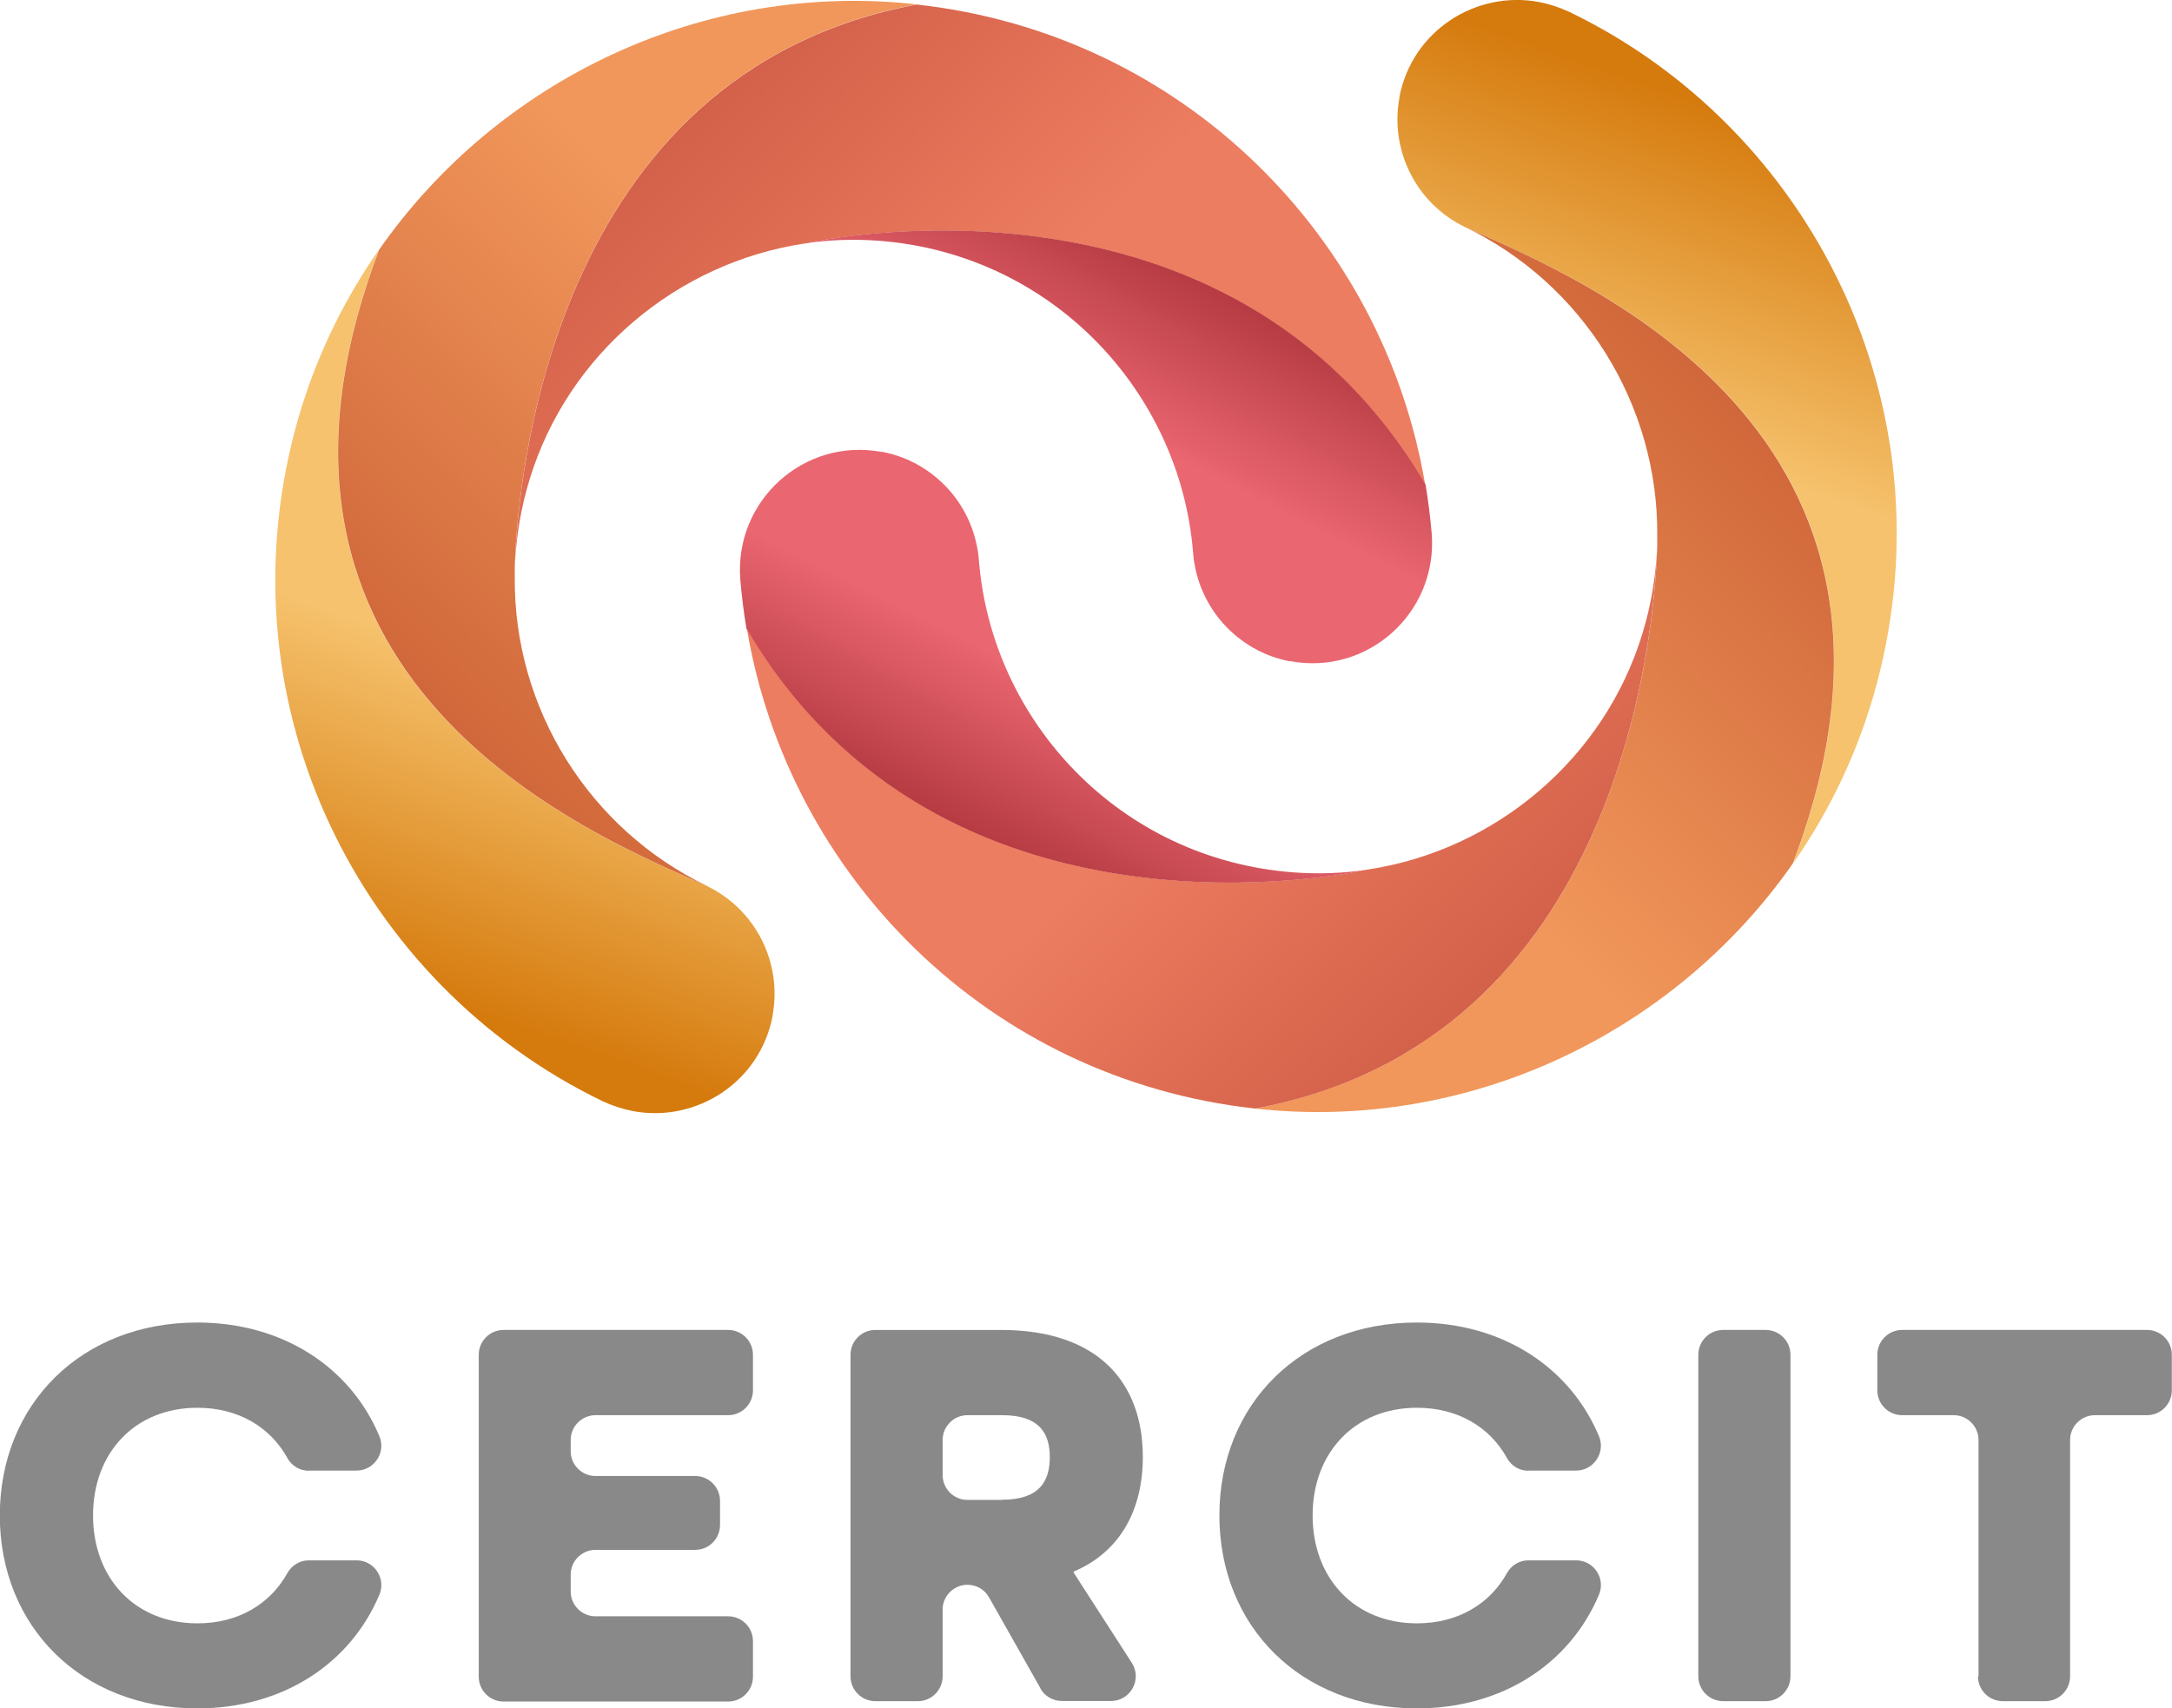
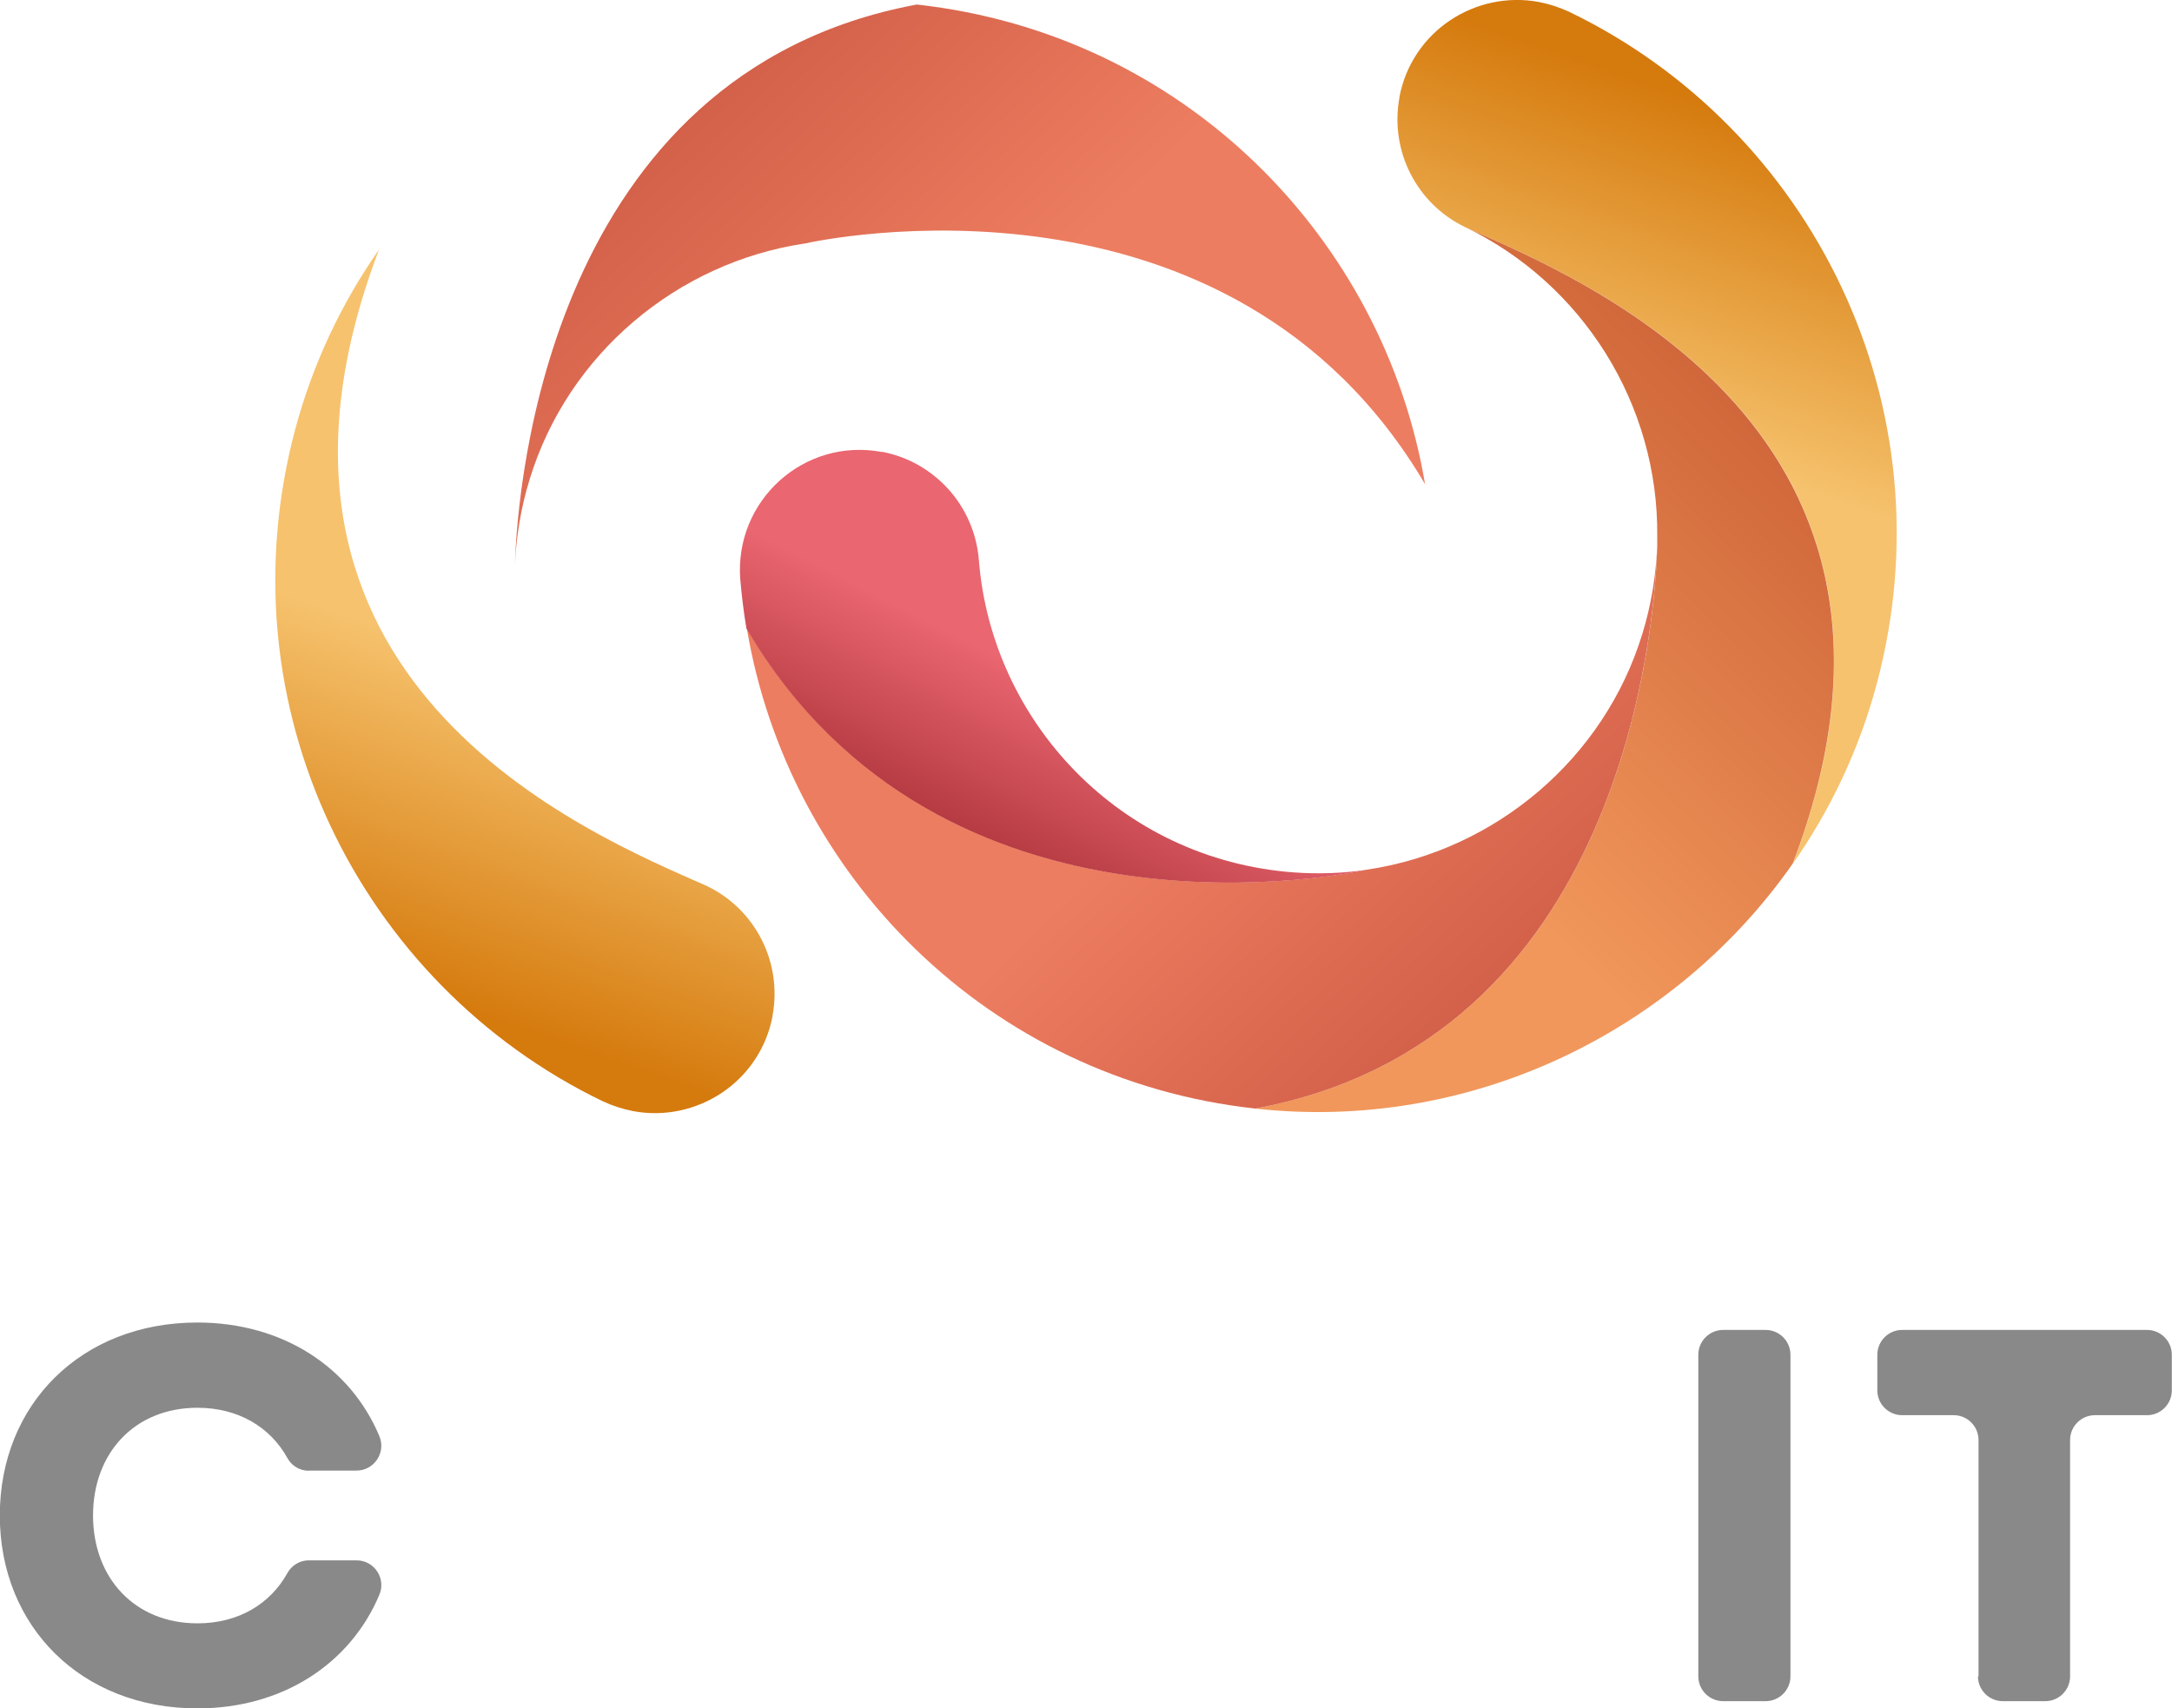
<svg xmlns="http://www.w3.org/2000/svg" xmlns:xlink="http://www.w3.org/1999/xlink" id="_レイヤー_2" viewBox="0 0 120 94.39">
  <defs>
    <style>.cls-1{fill:url(#_名称未設定グラデーション_203);}.cls-2{fill:url(#_名称未設定グラデーション_172);}.cls-3{fill:url(#_名称未設定グラデーション_191);}.cls-4{fill:url(#_名称未設定グラデーション_197);}.cls-5{fill:#888988;}.cls-6{fill:url(#_名称未設定グラデーション_197-2);}.cls-7{fill:url(#_名称未設定グラデーション_191-2);}.cls-8{fill:url(#_名称未設定グラデーション_172-2);}.cls-9{fill:url(#_名称未設定グラデーション_203-2);}</style>
    <linearGradient id="_名称未設定グラデーション_203" x1="2230.84" y1="4461.06" x2="2228.04" y2="4479.38" gradientTransform="translate(1461.97 4818.94) rotate(-169.4)" gradientUnits="userSpaceOnUse">
      <stop offset="0" stop-color="#f6c26d" />
      <stop offset="1" stop-color="#d57a0d" />
    </linearGradient>
    <linearGradient id="_名称未設定グラデーション_197" x1="2239.57" y1="4439.31" x2="2218.67" y2="4470.23" gradientTransform="translate(1461.97 4818.94) rotate(-169.4)" gradientUnits="userSpaceOnUse">
      <stop offset="0" stop-color="#f1975b" />
      <stop offset="1" stop-color="#c65830" />
    </linearGradient>
    <linearGradient id="_名称未設定グラデーション_191" x1="2226.91" y1="4426.22" x2="2248.03" y2="4441.62" gradientTransform="translate(1461.97 4818.94) rotate(-169.4)" gradientUnits="userSpaceOnUse">
      <stop offset="0" stop-color="#cb5742" />
      <stop offset="1" stop-color="#ed7d60" />
    </linearGradient>
    <linearGradient id="_名称未設定グラデーション_172" x1="2261.98" y1="4430.19" x2="2258.75" y2="4441.18" gradientTransform="translate(1461.97 4818.94) rotate(-169.4)" gradientUnits="userSpaceOnUse">
      <stop offset="0" stop-color="#aa3138" />
      <stop offset="1" stop-color="#ea6670" />
    </linearGradient>
    <linearGradient id="_名称未設定グラデーション_203-2" x1="-266.73" y1="332.41" x2="-269.53" y2="350.72" gradientTransform="translate(353.54 -239.8) rotate(10.6)" xlink:href="#_名称未設定グラデーション_203" />
    <linearGradient id="_名称未設定グラデーション_197-2" x1="-258.01" y1="310.66" x2="-278.91" y2="341.57" gradientTransform="translate(353.54 -239.8) rotate(10.6)" xlink:href="#_名称未設定グラデーション_197" />
    <linearGradient id="_名称未設定グラデーション_191-2" x1="-270.66" y1="297.56" x2="-249.55" y2="312.97" gradientTransform="translate(353.54 -239.8) rotate(10.6)" xlink:href="#_名称未設定グラデーション_191" />
    <linearGradient id="_名称未設定グラデーション_172-2" x1="-235.6" y1="301.54" x2="-238.83" y2="312.53" gradientTransform="translate(353.54 -239.8) rotate(10.6)" xlink:href="#_名称未設定グラデーション_172" />
  </defs>
  <g id="header">
    <g>
      <g>
        <path class="cls-5" d="M17.06,81.26c-.49,0-.95-.27-1.18-.7-.94-1.7-2.7-2.78-4.97-2.78-3.48,0-5.77,2.51-5.77,5.95s2.29,5.96,5.77,5.96c2.27,0,4.03-1.08,4.97-2.78,.24-.43,.69-.7,1.18-.7h2.64c.98,0,1.64,1,1.26,1.9-1.6,3.8-5.33,6.28-10.06,6.28-6.39,0-10.91-4.51-10.91-10.66s4.51-10.66,10.91-10.66c4.73,0,8.47,2.48,10.06,6.28,.38,.9-.29,1.9-1.26,1.9h-2.64Z" />
-         <path class="cls-5" d="M26.45,92.62v-17.77c0-.75,.61-1.37,1.37-1.37h12.41c.75,0,1.37,.61,1.37,1.37v1.97c0,.75-.61,1.37-1.37,1.37h-7.33c-.75,0-1.37,.61-1.37,1.37v.62c0,.75,.61,1.37,1.37,1.37h5.51c.75,0,1.37,.61,1.37,1.37v1.34c0,.75-.61,1.37-1.37,1.37h-5.51c-.75,0-1.37,.61-1.37,1.37v.93c0,.75,.61,1.37,1.37,1.37h7.33c.75,0,1.37,.61,1.37,1.37v1.97c0,.75-.61,1.37-1.37,1.37h-12.41c-.75,0-1.37-.61-1.37-1.37Z" />
-         <path class="cls-5" d="M57.49,93.29l-2.85-5.04c-.24-.43-.7-.69-1.19-.69h0c-.75,0-1.37,.61-1.37,1.37v3.69c0,.75-.61,1.37-1.37,1.37h-2.35c-.75,0-1.37-.61-1.37-1.37v-17.77c0-.75,.61-1.37,1.37-1.37h6.94c5.42,0,7.84,2.95,7.84,7.02,0,2.88-1.22,5.23-3.82,6.33v.06l3.21,4.98c.59,.91-.07,2.11-1.15,2.11h-2.71c-.49,0-.95-.26-1.19-.69Zm-2.12-10.43c2.04,0,2.63-1,2.63-2.35s-.6-2.32-2.63-2.32h-1.92c-.75,0-1.37,.61-1.37,1.37v1.94c0,.75,.61,1.37,1.37,1.37h1.92Z" />
-         <path class="cls-5" d="M84.44,81.26c-.49,0-.95-.27-1.18-.7-.94-1.7-2.7-2.78-4.97-2.78-3.48,0-5.77,2.51-5.77,5.95s2.29,5.96,5.77,5.96c2.27,0,4.03-1.08,4.97-2.78,.24-.43,.69-.7,1.18-.7h2.64c.98,0,1.64,1,1.26,1.9-1.6,3.8-5.33,6.28-10.06,6.28-6.39,0-10.91-4.51-10.91-10.66s4.51-10.66,10.91-10.66c4.73,0,8.47,2.48,10.06,6.28,.38,.9-.29,1.9-1.26,1.9h-2.64Z" />
        <path class="cls-5" d="M93.83,92.62v-17.77c0-.75,.61-1.37,1.37-1.37h2.35c.75,0,1.37,.61,1.37,1.37v17.77c0,.75-.61,1.37-1.37,1.37h-2.35c-.75,0-1.37-.61-1.37-1.37Z" />
        <path class="cls-5" d="M109.31,92.62v-13.06c0-.75-.61-1.37-1.37-1.37h-2.85c-.75,0-1.37-.61-1.37-1.37v-1.97c0-.75,.61-1.37,1.37-1.37h13.53c.75,0,1.37,.61,1.37,1.37v1.97c0,.75-.61,1.37-1.37,1.37h-2.88c-.75,0-1.37,.61-1.37,1.37v13.06c0,.75-.61,1.37-1.37,1.37h-2.35c-.75,0-1.37-.61-1.37-1.37Z" />
      </g>
      <g>
        <g>
          <path class="cls-1" d="M77.31,5.39c.69-3.69,4.23-5.93,7.71-5.28,.57,.11,1.13,.29,1.69,.55,13.38,6.46,21.06,21.77,16.99,37.08-.97,3.65-2.57,7.01-4.64,9.97,9.09-23.85-11.61-32.29-18.11-35.16-2.69-1.29-4.18-4.23-3.63-7.17Z" />
          <path class="cls-4" d="M80.94,12.55c6.5,2.87,27.2,11.32,18.11,35.16h0c-6.54,9.36-17.88,14.85-29.7,13.54,20.69-3.85,22.12-27.42,22.21-31.11,0-.06,0-.13,0-.19,0-.2,0-.31,0-.31,.08-7.3-4.13-13.98-10.63-17.1Z" />
          <path class="cls-3" d="M41.25,34.72c10.8,18.39,33.54,13.5,34.31,13.32,.02,0,.02,0,.02,0,7-1.06,13.04-6.08,15.16-13.03,.48-1.56,.73-3.12,.81-4.66-.14,4.29-1.87,27.12-22.2,30.9-14.77-1.63-25.81-12.91-28.09-26.54Z" />
          <path class="cls-2" d="M48.72,24.96c1.46,.27,2.74,1.03,3.69,2.08,.94,1.05,1.55,2.41,1.67,3.89,.7,8.92,7.79,16.55,17.39,17.27,1.38,.1,2.75,.05,4.08-.15-.76,.17-23.51,5.07-34.31-13.32-.15-.89-.26-1.8-.34-2.71-.34-4.35,3.51-7.85,7.81-7.05Z" />
        </g>
        <g>
          <path class="cls-9" d="M42.69,56.11c-.69,3.69-4.23,5.93-7.71,5.28-.57-.11-1.13-.29-1.69-.55-13.38-6.46-21.06-21.77-16.99-37.08,.97-3.65,2.57-7.01,4.64-9.97-9.09,23.85,11.61,32.29,18.11,35.16,2.69,1.29,4.18,4.23,3.63,7.17Z" />
-           <path class="cls-6" d="M39.06,48.95c-6.5-2.87-27.2-11.32-18.11-35.16h0C27.49,4.42,38.83-1.07,50.65,.24c-20.69,3.85-22.12,27.42-22.21,31.11,0,.06,0,.13,0,.19,0,.2,0,.31,0,.31-.08,7.3,4.13,13.98,10.63,17.1Z" />
          <path class="cls-7" d="M78.75,26.78c-10.8-18.39-33.54-13.5-34.31-13.32-.02,0-.02,0-.02,0-7,1.06-13.04,6.08-15.16,13.03-.48,1.56-.73,3.12-.81,4.66,.14-4.29,1.87-27.12,22.2-30.9,14.77,1.63,25.81,12.91,28.09,26.54Z" />
-           <path class="cls-8" d="M71.28,36.54c-1.46-.27-2.74-1.03-3.69-2.08-.94-1.05-1.55-2.41-1.67-3.89-.7-8.92-7.79-16.55-17.39-17.27-1.38-.1-2.75-.05-4.08,.15,.76-.17,23.51-5.07,34.31,13.32,.15,.89,.26,1.8,.34,2.71,.34,4.35-3.51,7.85-7.81,7.05Z" />
        </g>
      </g>
    </g>
  </g>
</svg>